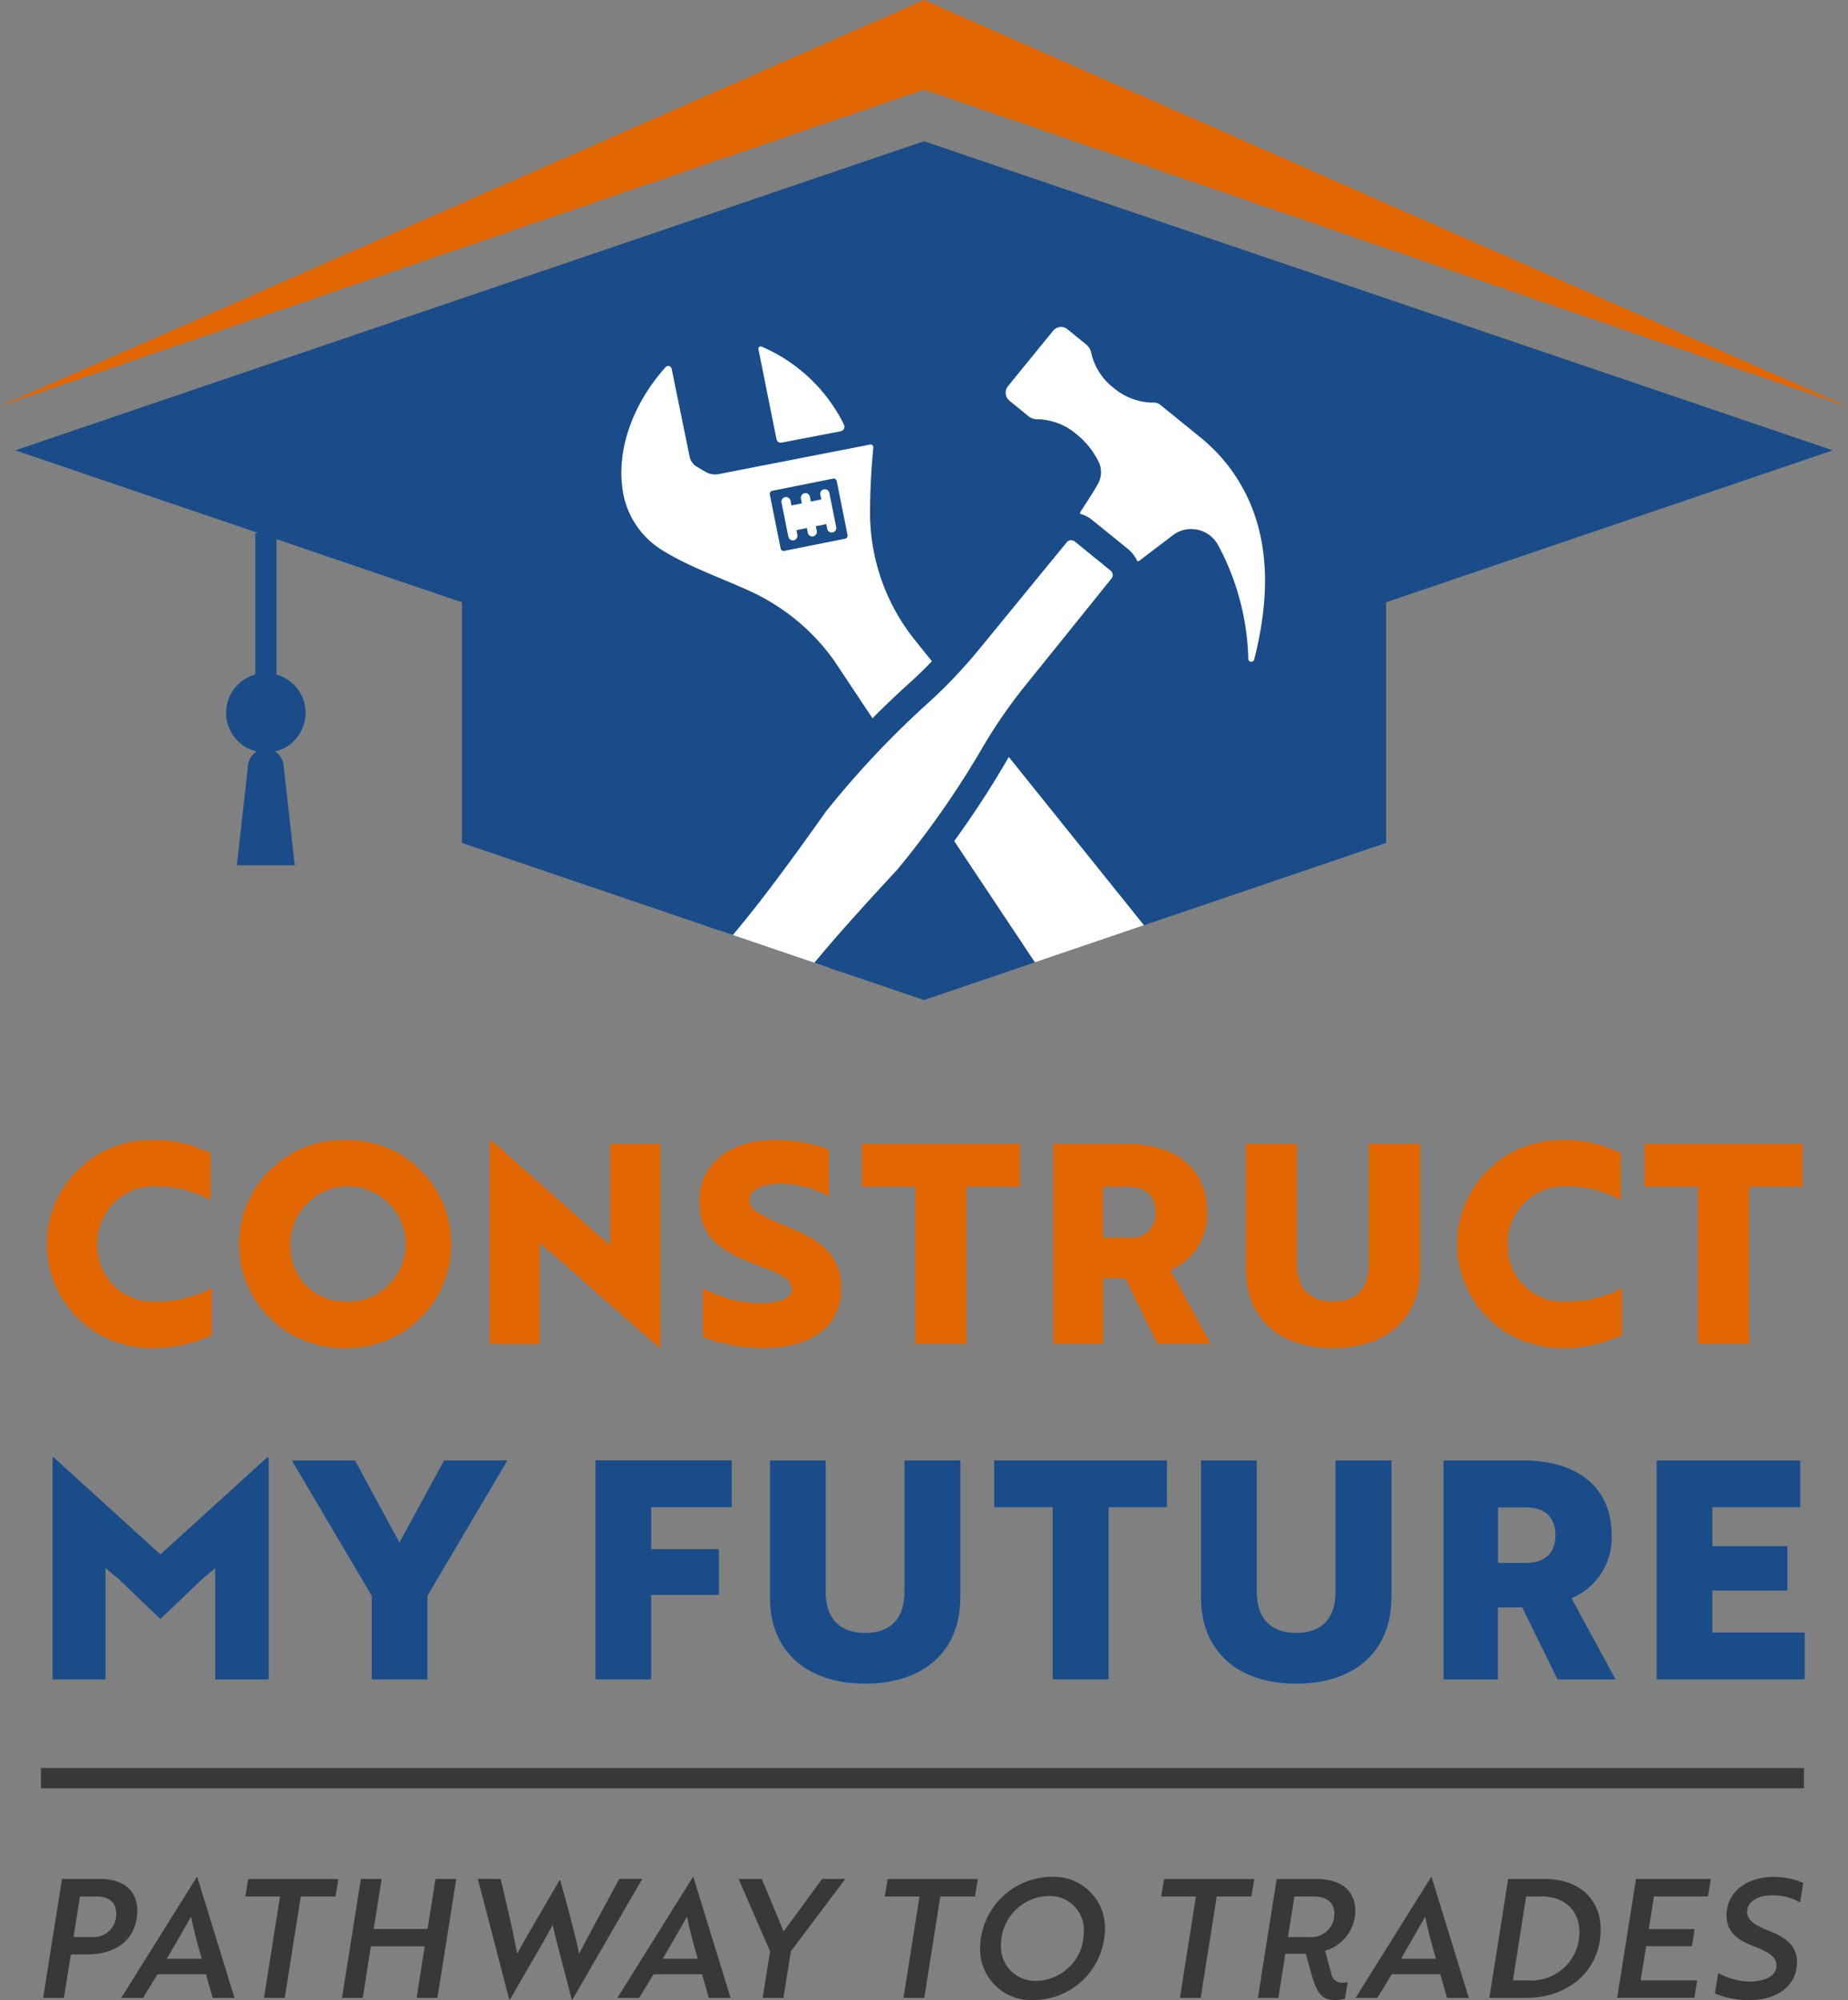
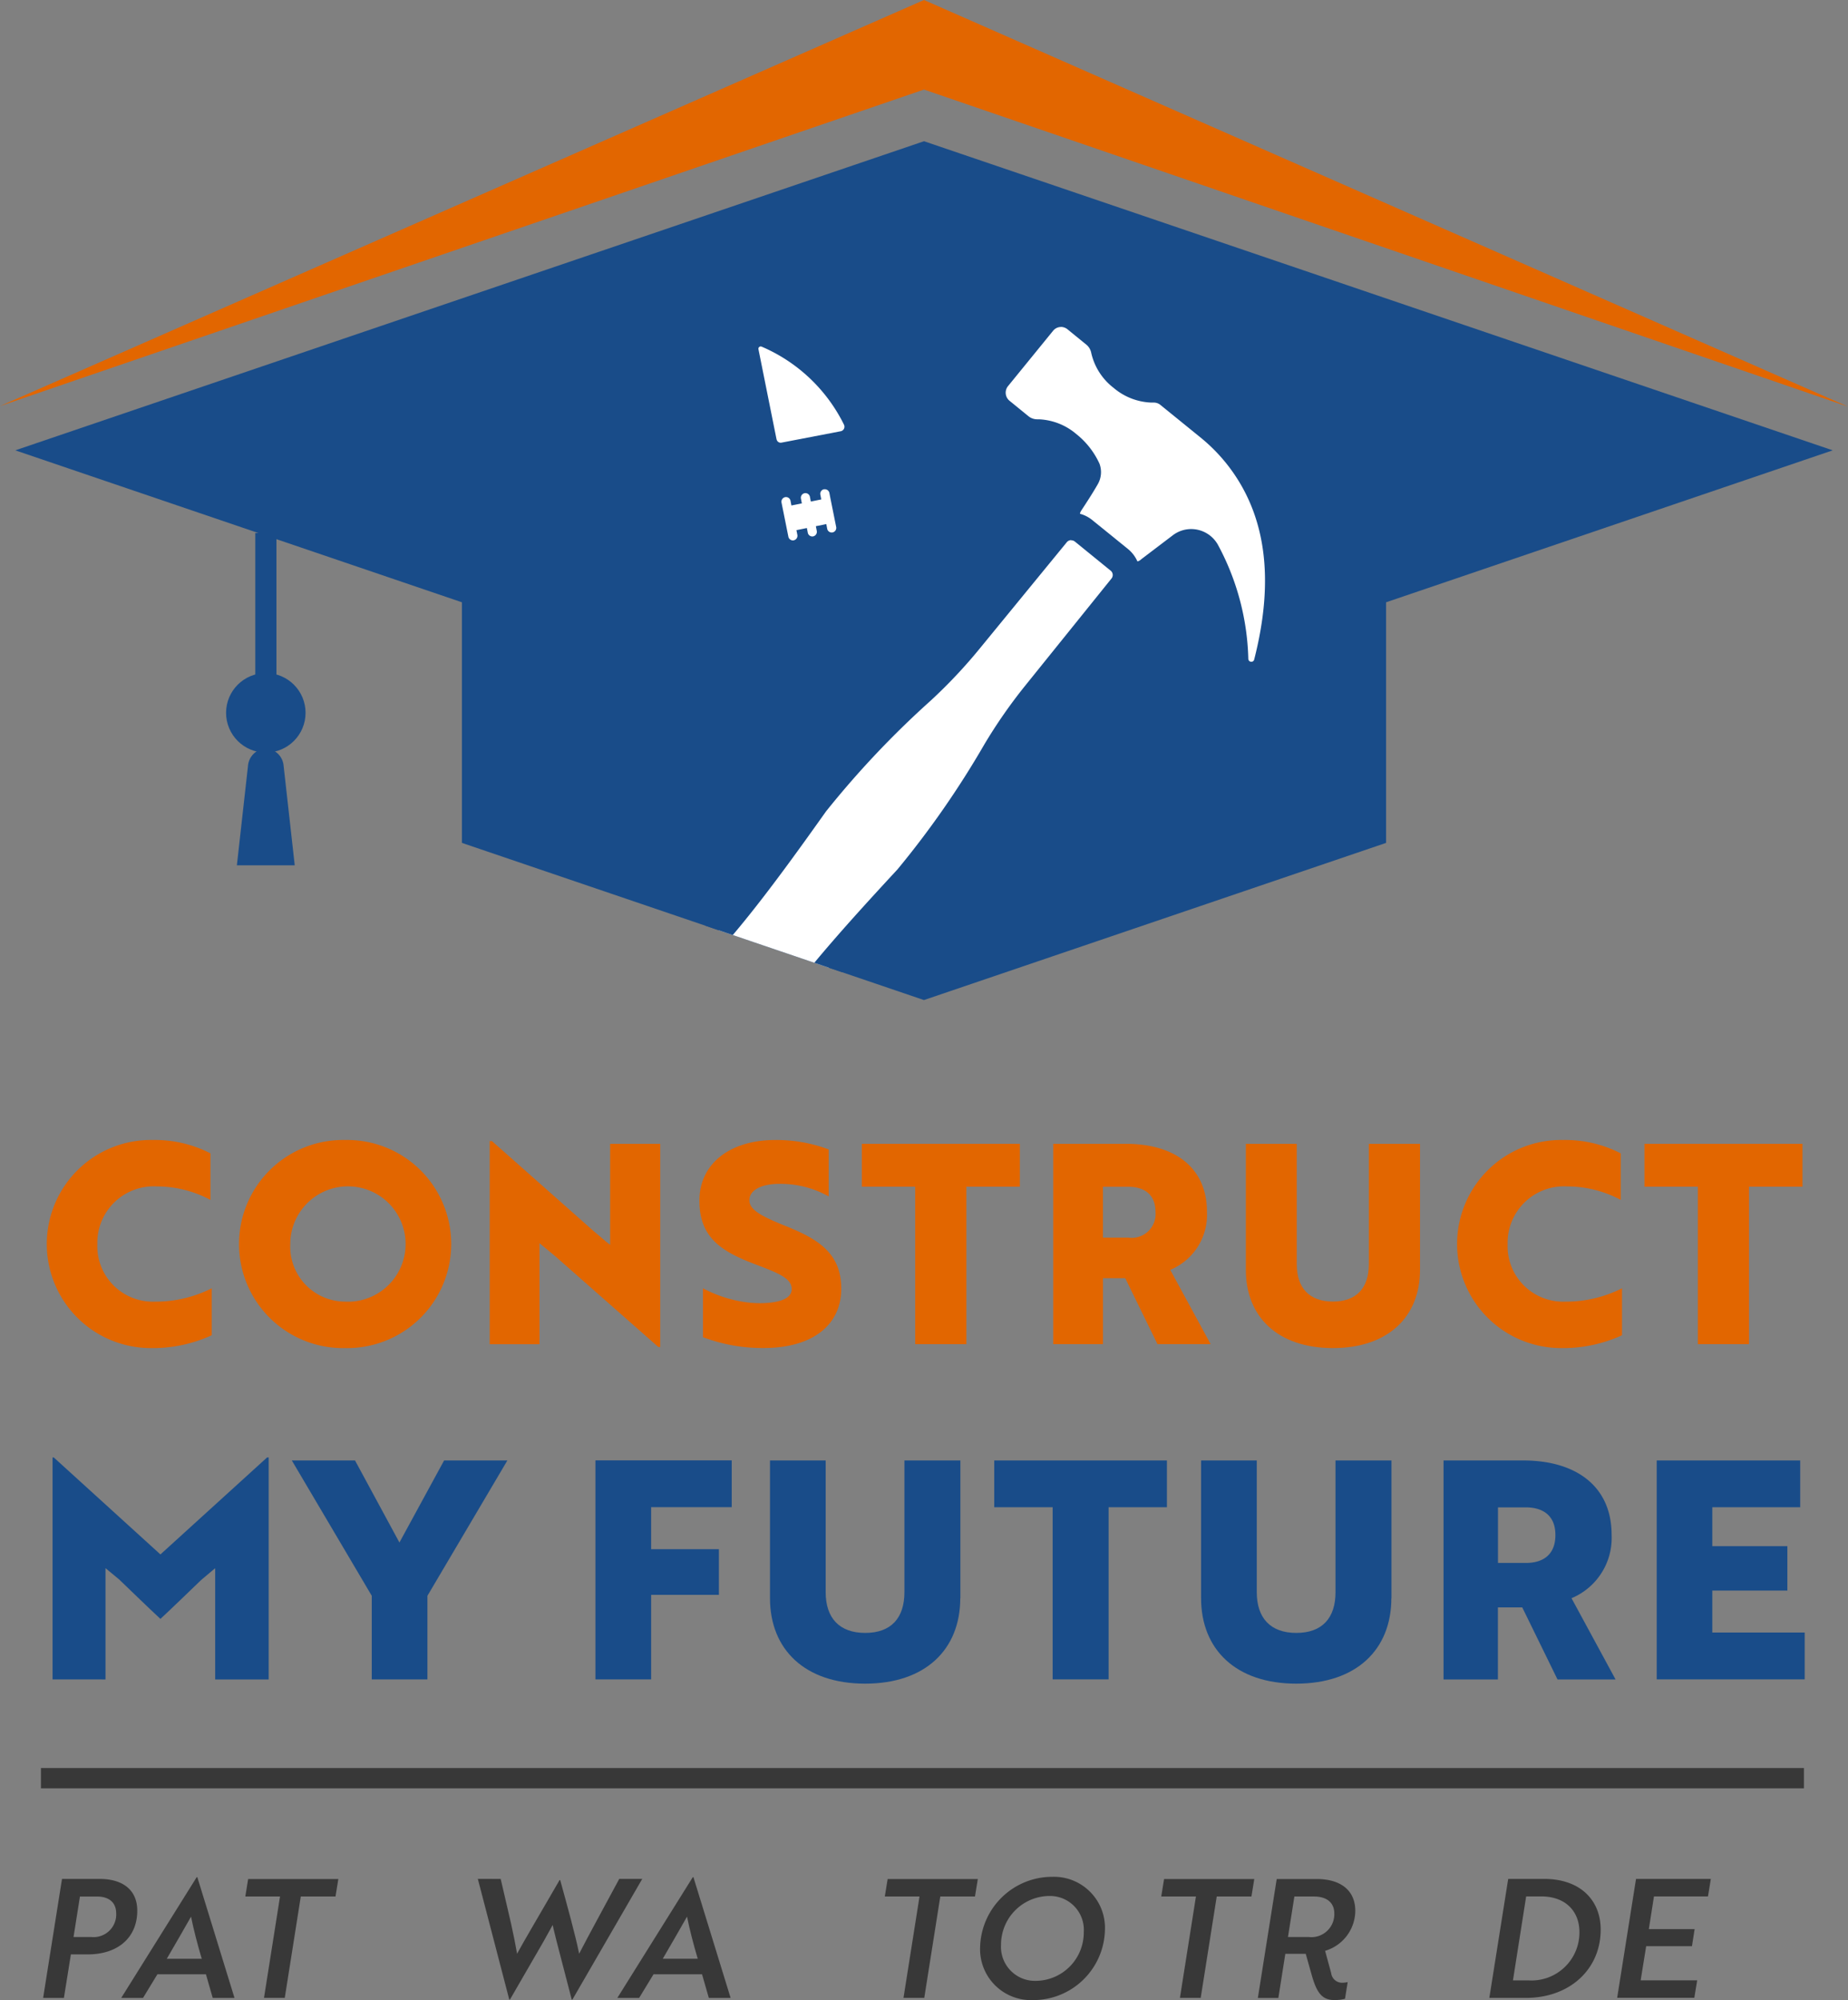
<svg xmlns="http://www.w3.org/2000/svg" id="Layer_1-2" width="182.188" height="197.137" viewBox="0 0 182.188 197.137">
  <rect x="0" y="0" width="182.188" height="197.137" fill="#808080" stroke="none" />
  <defs>
    <clipPath id="clip-path">
      <path id="Path_761" data-name="Path 761" d="M180.842,45.887,91.256,15.42,1.67,45.887,45.7,60.863V84.578l45.551,15.491,45.56-15.491V60.863Z" transform="translate(-1.67 -15.42)" fill="none" />
    </clipPath>
  </defs>
  <path id="Path_719" data-name="Path 719" d="M21.218,130.365a11.227,11.227,0,0,0-5.236-1.318,5.561,5.561,0,0,0-5.895,5.678,5.472,5.472,0,0,0,5.678,5.678,12.207,12.207,0,0,0,5.6-1.318v4.631a13.962,13.962,0,0,1-6.03,1.264,10.256,10.256,0,1,1,.226-20.51,11.949,11.949,0,0,1,5.678,1.318v4.577Z" transform="translate(-0.491 -12.108)" fill="#e26600" />
  <path id="Path_720" data-name="Path 720" d="M36.564,124.47a10.257,10.257,0,1,1,0,20.51,10.257,10.257,0,1,1,0-20.51Zm0,15.933a5.685,5.685,0,1,0-5.407-5.678A5.421,5.421,0,0,0,36.564,140.4Z" transform="translate(-2.54 -12.108)" fill="#e26600" />
  <path id="Path_721" data-name="Path 721" d="M70.1,144.883l-10.12-8.91-1.589-1.318v9.957H53.48V124.59H53.7l10.038,8.883c.551.442,1.065.93,1.616,1.345v-9.957h4.938v20.022H70.1Z" transform="translate(-5.202 -12.12)" fill="#e26600" />
  <path id="Path_722" data-name="Path 722" d="M76.732,143.915v-4.83a12.592,12.592,0,0,0,4.667,1.426,10.137,10.137,0,0,0,1.562.027c1.616-.108,2.519-.551,2.519-1.372,0-1.038-1.237-1.562-3.647-2.464-3.322-1.264-5.452-2.636-5.452-6.256s2.988-5.976,7.484-5.976a14.688,14.688,0,0,1,5.263.93v4.631a9.712,9.712,0,0,0-4.857-1.237c-1.814,0-2.961.632-2.961,1.616,0,.93,1.155,1.562,3.457,2.492,3.322,1.318,5.6,2.717,5.6,6.229s-2.744,5.841-7.655,5.841a16.461,16.461,0,0,1-5.976-1.065Z" transform="translate(-7.43 -12.108)" fill="#e26600" />
  <path id="Path_723" data-name="Path 723" d="M104.429,129.115v15.518H99.383V129.115H94.12V124.89H109.7v4.225h-5.263Z" transform="translate(-9.156 -12.149)" fill="#e26600" />
  <path id="Path_724" data-name="Path 724" d="M122.2,124.89c4.721,0,7.98,2.275,7.98,6.716a5.872,5.872,0,0,1-3.62,5.705l3.981,7.321H125.3l-3.178-6.5h-2.194v6.5H115.02V124.89h7.186Zm-2.275,4.225v5.019h2.519a2.347,2.347,0,0,0,2.663-2.519c0-1.805-1.183-2.492-2.69-2.492h-2.492Z" transform="translate(-11.189 -12.149)" fill="#e26600" />
  <path id="Path_725" data-name="Path 725" d="M153.23,137.311c0,4.631-3.151,7.709-8.585,7.709s-8.585-3.069-8.585-7.709V124.89h5.019v11.871c0,2.329,1.237,3.674,3.566,3.674s3.539-1.345,3.539-3.674V124.89h5.046Z" transform="translate(-13.236 -12.149)" fill="#e26600" />
  <path id="Path_726" data-name="Path 726" d="M175.238,130.365A11.227,11.227,0,0,0,170,129.047a5.561,5.561,0,0,0-5.895,5.678,5.472,5.472,0,0,0,5.678,5.678,12.207,12.207,0,0,0,5.6-1.318v4.631a13.963,13.963,0,0,1-6.03,1.264,10.256,10.256,0,1,1,.226-20.51,11.949,11.949,0,0,1,5.678,1.318v4.577Z" transform="translate(-15.474 -12.108)" fill="#e26600" />
  <path id="Path_727" data-name="Path 727" d="M189.9,129.115v15.518h-5.046V129.115H179.59V124.89h15.581v4.225h-5.263Z" transform="translate(-17.47 -12.149)" fill="#e26600" />
  <path id="Path_728" data-name="Path 728" d="M12.366,171.208l-1.408-1.165v10.968H5.74V159.13h.117l10.517,9.56,10.517-9.56h.153v21.882H21.772V170.044l-1.381,1.165c-1.345,1.291-2.672,2.582-4.017,3.837-1.345-1.255-2.672-2.546-4.017-3.837Z" transform="translate(-0.558 -15.48)" fill="#194c89" />
  <path id="Path_729" data-name="Path 729" d="M38.1,159.46l4.378,8.088,4.405-8.088H53.12L45.239,172.8v8.242H39.751V172.8L31.87,159.46h6.238Z" transform="translate(-3.1 -15.512)" fill="#194c89" />
  <path id="Path_730" data-name="Path 730" d="M70.519,164.072v4.134H77.2v4.5h-6.68v8.332H65.03V159.45H78.463v4.613H70.519Z" transform="translate(-6.326 -15.511)" fill="#194c89" />
  <path id="Path_731" data-name="Path 731" d="M102.849,173.037c0,5.064-3.448,8.422-9.379,8.422s-9.379-3.358-9.379-8.422V159.46h5.489v12.981c0,2.546,1.345,4.017,3.9,4.017s3.864-1.471,3.864-4.017V159.46h5.516v13.577Z" transform="translate(-8.18 -15.512)" fill="#194c89" />
  <path id="Path_732" data-name="Path 732" d="M119.855,164.073v16.962h-5.516V164.073H108.58V159.46h17.025v4.613h-5.759Z" transform="translate(-10.562 -15.512)" fill="#194c89" />
  <path id="Path_733" data-name="Path 733" d="M149.929,173.037c0,5.064-3.448,8.422-9.379,8.422s-9.379-3.358-9.379-8.422V159.46h5.489v12.981c0,2.546,1.345,4.017,3.9,4.017s3.864-1.471,3.864-4.017V159.46h5.516v13.577Z" transform="translate(-12.76 -15.512)" fill="#194c89" />
  <path id="Path_734" data-name="Path 734" d="M165.5,159.46c5.155,0,8.72,2.492,8.72,7.339a6.436,6.436,0,0,1-3.954,6.238l4.342,8.007h-5.723l-3.475-7.1h-2.4v7.1H157.65V159.46Zm-2.482,4.613v5.489h2.753c1.652,0,2.907-.776,2.907-2.753s-1.291-2.726-2.934-2.726h-2.726Z" transform="translate(-15.336 -15.512)" fill="#194c89" />
  <path id="Path_735" data-name="Path 735" d="M180.929,181.044V159.46h14.146v4.613h-8.666v3.837h7.4v4.378h-7.4v4.134h9.108v4.613h-14.6Z" transform="translate(-17.599 -15.512)" fill="#194c89" />
  <path id="Path_736" data-name="Path 736" d="M7.445,212.6l-.686,4.279H4.71L6.57,205.15h3.71c2.329,0,3.71,1.128,3.71,3.123,0,2.717-1.968,4.315-4.884,4.315H7.445Zm.894-5.714-.632,3.99h1.76a2.231,2.231,0,0,0,2.446-2.329c0-1.074-.713-1.661-1.887-1.661H8.348Z" transform="translate(-0.458 -19.956)" fill="#383838" />
  <path id="Path_737" data-name="Path 737" d="M20.678,204.96h.063l3.665,11.9H22.258l-.668-2.329H16.806l-1.417,2.329H13.24l7.438-11.9Zm.5,8.043c-.442-1.5-.785-2.816-1.056-4.153-.7,1.219-1.544,2.717-2.392,4.153Z" transform="translate(-1.288 -19.938)" fill="#383838" />
  <path id="Path_738" data-name="Path 738" d="M32.26,206.884l-1.58,9.993H28.632l1.58-9.993H26.79l.28-1.724h8.892l-.28,1.724H32.26Z" transform="translate(-2.606 -19.957)" fill="#383838" />
-   <path id="Path_739" data-name="Path 739" d="M44.707,216.876l.794-5.082H40.194l-.794,5.082H37.35l1.86-11.726h2.049l-.785,4.938h5.308l.785-4.938h2.049l-1.86,11.726Z" transform="translate(-3.633 -19.956)" fill="#383838" />
  <path id="Path_740" data-name="Path 740" d="M54.438,205.15l1.029,4.432c.244,1.092.451,2.148.587,2.943.343-.632.894-1.6,1.453-2.555l.993-1.706,1.742-3h.063c.686,2.492,1.5,5.425,1.869,7.258.794-1.562,2.735-5.1,3.954-7.375h2.266l-6.888,11.9h-.063l-1.5-5.777c-.117-.524-.28-1.074-.379-1.58l-.876,1.58-3.34,5.777h-.063l-3.1-11.9Z" transform="translate(-5.077 -19.956)" fill="#383838" />
  <path id="Path_741" data-name="Path 741" d="M74.858,204.96h.063l3.665,11.9H76.438l-.668-2.329H70.986l-1.417,2.329H67.42l7.438-11.9ZM75.346,213c-.442-1.5-.785-2.816-1.056-4.153-.7,1.219-1.544,2.717-2.392,4.153Z" transform="translate(-6.558 -19.938)" fill="#383838" />
-   <path id="Path_742" data-name="Path 742" d="M82.953,205.15l2.148,5.182,3.791-5.182h2.293l-5.371,7.132-.731,4.595H83.034l.731-4.595L80.66,205.15Z" transform="translate(-7.846 -19.956)" fill="#383838" />
  <path id="Path_743" data-name="Path 743" d="M102.1,206.884l-1.58,9.993H98.472l1.58-9.993H96.63l.28-1.724H105.8l-.28,1.724Z" transform="translate(-9.4 -19.957)" fill="#383838" />
  <path id="Path_744" data-name="Path 744" d="M114.153,204.92a5.03,5.03,0,0,1,5.191,5.245,7.074,7.074,0,0,1-7.113,6.906,5.02,5.02,0,0,1-5.191-5.245A7.111,7.111,0,0,1,114.153,204.92Zm-1.634,10.255a4.764,4.764,0,0,0,4.739-4.8,3.338,3.338,0,0,0-3.4-3.566,4.8,4.8,0,0,0-4.757,4.8A3.352,3.352,0,0,0,112.52,215.175Z" transform="translate(-10.413 -19.934)" fill="#383838" />
  <path id="Path_745" data-name="Path 745" d="M132.29,206.884l-1.58,9.993h-2.049l1.58-9.993H126.82l.28-1.724h8.892l-.28,1.724Z" transform="translate(-12.337 -19.957)" fill="#383838" />
  <path id="Path_746" data-name="Path 746" d="M140.078,212.535l-.686,4.351H137.37l1.86-11.726h3.936c2.392,0,3.81,1.137,3.81,3.141A4.142,4.142,0,0,1,144,212.237l.6,2.2a1.083,1.083,0,0,0,1.074.948,2.806,2.806,0,0,0,.551-.063l-.262,1.643a4.061,4.061,0,0,1-1.029.126c-1.282,0-1.787-.767-2.293-2.609l-.551-1.95h-2.022Zm.894-5.651-.632,3.99h2.031a2.26,2.26,0,0,0,2.537-2.311c0-1.092-.767-1.679-2-1.679h-1.941Z" transform="translate(-13.363 -19.957)" fill="#383838" />
-   <path id="Path_747" data-name="Path 747" d="M155.478,204.96h.063l3.665,11.9h-2.148l-.668-2.329h-4.784l-1.417,2.329H148.04l7.438-11.9Zm.487,8.043c-.442-1.5-.785-2.816-1.056-4.153-.7,1.219-1.544,2.717-2.392,4.153h3.448Z" transform="translate(-14.401 -19.938)" fill="#383838" />
  <path id="Path_748" data-name="Path 748" d="M162.65,216.876l1.86-11.726h3.566c3.466,0,5.552,2.031,5.552,5,0,3.909-3.06,6.725-7.357,6.725h-3.611Zm3.629-9.993-1.3,8.269h1.544a4.728,4.728,0,0,0,5.01-4.757c0-2.067-1.381-3.521-3.764-3.521h-1.5Z" transform="translate(-15.822 -19.956)" fill="#383838" />
  <path id="Path_749" data-name="Path 749" d="M176.609,216.876l1.86-11.726h7.375l-.28,1.724h-5.326l-.506,3.223h4.514l-.262,1.679h-4.514l-.542,3.367h5.57l-.28,1.724H176.6Z" transform="translate(-17.179 -19.956)" fill="#383838" />
-   <path id="Path_750" data-name="Path 750" d="M187.288,216.4l.325-2a6.74,6.74,0,0,0,3,.849,4.976,4.976,0,0,0,1.192-.126c.948-.208,1.544-.686,1.544-1.462s-.623-1.282-2.148-1.86c-1.787-.668-2.771-1.517-2.771-3.06,0-2.374,2.049-3.809,4.658-3.809a7.5,7.5,0,0,1,2.9.587l-.3,1.923a5.617,5.617,0,0,0-2.735-.7c-1.453,0-2.492.623-2.492,1.643,0,.713.587,1.255,2.112,1.842,1.787.7,2.8,1.544,2.8,3.078,0,2.311-1.842,3.773-4.757,3.773a8.546,8.546,0,0,1-3.34-.668Z" transform="translate(-18.217 -19.935)" fill="#383838" />
  <line id="Line_47" data-name="Line 47" x2="173.81" transform="translate(4.035 175.264)" fill="#383838" stroke="#383838" stroke-width="2" />
  <path id="Path_751" data-name="Path 751" d="M182.188,40.081,91.094,0,0,40.027l91.094-31.2Z" fill="#e26600" />
  <path id="Path_752" data-name="Path 752" d="M180.842,45.887,91.256,15.42,1.67,45.887,45.7,60.863V84.578l45.551,15.491,45.56-15.491V60.863Z" transform="translate(-0.162 -1.5)" fill="#194c89" />
  <rect id="Rectangle_139" data-name="Rectangle 139" width="2.085" height="17.72" transform="translate(25.168 52.538)" fill="#194c89" />
  <circle id="Ellipse_29" data-name="Ellipse 29" cx="3.918" cy="3.918" r="3.918" transform="translate(22.288 66.341)" fill="#194c89" />
  <path id="Path_753" data-name="Path 753" d="M31.584,93.238H25.87l1.092-9.767a1.882,1.882,0,0,1,1.76-1.76h0a1.882,1.882,0,0,1,1.76,1.76l1.092,9.767Z" transform="translate(-2.517 -7.949)" fill="#194c89" />
  <g id="Group_577" data-name="Group 577" transform="translate(1.508 13.92)" clip-path="url(#clip-path)">
    <path id="Path_754" data-name="Path 754" d="M84.617,47l-1.787-8.9a.228.228,0,0,1,.316-.253,16.12,16.12,0,0,1,8.125,7.709.456.456,0,0,1-.343.632L85.1,47.308a.409.409,0,0,1-.478-.316Z" transform="translate(-9.565 -17.6)" fill="#fff" />
    <path id="Path_755" data-name="Path 755" d="M89.529,53.42h0a.458.458,0,0,0-.352.533l.09.469-1.029.208-.09-.469a.453.453,0,0,0-.533-.352h0a.458.458,0,0,0-.352.533l.09.469-1.029.208-.09-.469A.453.453,0,0,0,85.7,54.2h0a.458.458,0,0,0-.352.533l.677,3.367a.453.453,0,0,0,.533.352h0a.458.458,0,0,0,.352-.533l-.09-.469,1.029-.208.09.469a.453.453,0,0,0,.533.352h0a.458.458,0,0,0,.352-.533l-.09-.469,1.029-.208.09.469a.453.453,0,0,0,.533.352h0a.458.458,0,0,0,.352-.533L90.4,55.46l-.244-1.21h0l-.09-.469a.453.453,0,0,0-.533-.352Z" transform="translate(-9.809 -19.117)" fill="#fff" />
-     <path id="Path_756" data-name="Path 756" d="M123.973,100.8,96.8,66.979a20.069,20.069,0,0,1-4.423-12.322,65.958,65.958,0,0,1,.325-6.662.27.27,0,0,0-.325-.289L77.429,50.621a1.842,1.842,0,0,1-1.255-.217l-.858-.506a1.526,1.526,0,0,1-.731-1.011l-1.769-8.657a.345.345,0,0,0-.587-.162c-2.69,2.961-4.992,7.574-4.216,12.3a8.37,8.37,0,0,0,3.8,5.7c2.6,1.643,5.75,2.726,8.72,4.08a20.819,20.819,0,0,1,8.278,6.816l25.764,38.709a5.763,5.763,0,0,0,7.781,1.742l.108-.063a5.766,5.766,0,0,0,1.508-8.549ZM89.914,56.985l-5.994,1.2a.306.306,0,0,1-.361-.244l-1.065-5.317a.306.306,0,0,1,.244-.361l5.994-1.2a.306.306,0,0,1,.361.244l1.065,5.317A.306.306,0,0,1,89.914,56.985Zm31.8,49.108a3.164,3.164,0,1,1-.46-4.45A3.165,3.165,0,0,1,121.717,106.094Z" transform="translate(-8.109 -17.807)" fill="#fff" />
    <path id="Path_757" data-name="Path 757" d="M133.894,69.884a1.646,1.646,0,0,1-1.652-1.589,23.564,23.564,0,0,0-2.826-10.634,1.669,1.669,0,0,0-1.453-.849,1.639,1.639,0,0,0-.984.334l-3.087,2.329a2.192,2.192,0,0,1-1.462.56,2.225,2.225,0,0,1-1.408-.506l-4.595-3.71a2.2,2.2,0,0,1-.442-2.925c.487-.731,1.1-1.688,1.58-2.519a1.043,1.043,0,0,0,.081-.894,6.753,6.753,0,0,0-1.869-2.338A4.763,4.763,0,0,0,112.933,46h-.153a2.764,2.764,0,0,1-1.733-.614L109.2,43.876a2.38,2.38,0,0,1-.343-3.349l4.432-5.461a2.364,2.364,0,0,1,1.851-.876,2.394,2.394,0,0,1,1.5.533l1.851,1.508a2.749,2.749,0,0,1,.975,1.643,4.7,4.7,0,0,0,1.724,2.627,4.763,4.763,0,0,0,2.844,1.146h.271a2.385,2.385,0,0,1,1.5.524l3.873,3.151a18.893,18.893,0,0,1,2.789,2.78c4.171,5.2,5.191,12.115,3.033,20.546a1.643,1.643,0,0,1-1.6,1.237h0Z" transform="translate(-12.044 -17.246)" fill="#fff" />
    <path id="Path_758" data-name="Path 758" d="M114.969,35.4a1.054,1.054,0,0,1,.65.226l1.851,1.508a1.4,1.4,0,0,1,.5.831,6.01,6.01,0,0,0,2.2,3.439,6.08,6.08,0,0,0,3.7,1.453h.271a1.027,1.027,0,0,1,.641.226l.289.235,3.593,2.916a17.087,17.087,0,0,1,2.591,2.582c4.035,5.019,4.775,11.564,2.78,19.363a.284.284,0,0,1-.28.226.292.292,0,0,1-.3-.289,24.909,24.909,0,0,0-3-11.248,3.022,3.022,0,0,0-2.627-1.544,2.99,2.99,0,0,0-1.8.6L122.9,58.3a.84.84,0,0,1-.6.244.821.821,0,0,1-.542-.2l-4.613-3.719a.84.84,0,0,1-.162-1.119c.6-.912,1.165-1.787,1.625-2.591a2.386,2.386,0,0,0,.172-2.04,7.949,7.949,0,0,0-2.284-2.916,6.08,6.08,0,0,0-3.7-1.453h-.153a1.355,1.355,0,0,1-.876-.316l-1.851-1.508a1.03,1.03,0,0,1-.153-1.444l2.221-2.726,2.221-2.726a1,1,0,0,1,.794-.379m-.027-2.717a3.726,3.726,0,0,0-2.9,1.381L109.851,36.8l-2.221,2.726a3.663,3.663,0,0,0-.812,2.735,3.707,3.707,0,0,0,1.363,2.519l1.851,1.508a4.106,4.106,0,0,0,2.582.921h.117a3.431,3.431,0,0,1,2.031.849,5.959,5.959,0,0,1,1.4,1.634c-.361.614-.812,1.336-1.462,2.32a3.546,3.546,0,0,0,.7,4.694l4.64,3.746a3.548,3.548,0,0,0,2.239.794,3.59,3.59,0,0,0,2.32-.867l3.051-2.3a.4.4,0,0,1,.162-.054.309.309,0,0,1,.271.162,22.233,22.233,0,0,1,2.654,10.02,3,3,0,0,0,5.913.623c2.266-8.865,1.165-16.177-3.295-21.729a20.32,20.32,0,0,0-2.988-2.988l-3.593-2.916-.289-.235a3.761,3.761,0,0,0-2.347-.831h-.28a3.374,3.374,0,0,1-2-.849,3.334,3.334,0,0,1-1.246-1.814,4.077,4.077,0,0,0-1.453-2.455l-1.851-1.5a3.742,3.742,0,0,0-2.356-.84h0Z" transform="translate(-11.896 -17.098)" fill="#194c89" />
    <path id="Path_759" data-name="Path 759" d="M78.036,112.241a3.736,3.736,0,0,1-2.338-.83l-2.961-2.4a3.731,3.731,0,0,1-1.372-2.7l-.045-.993a3.137,3.137,0,0,1,1.11-2.546C77.178,98.791,82.161,92,87.271,84.8A91.3,91.3,0,0,1,97.76,73.686a49.88,49.88,0,0,0,4.766-5.055l8.54-10.426a1.907,1.907,0,0,1,2.69-.271l3.521,2.853a1.926,1.926,0,0,1,.289,2.69l-8.459,10.5a48.229,48.229,0,0,0-3.972,5.7,92.653,92.653,0,0,1-8.684,12.5c-6.039,6.527-11.663,12.792-14.588,18.262a3.113,3.113,0,0,1-2.266,1.607l-.984.153a4.174,4.174,0,0,1-.587.045Z" transform="translate(-8.445 -19.513)" fill="#fff" />
    <path id="Path_760" data-name="Path 760" d="M112.41,58.7a.561.561,0,0,1,.352.126l3.521,2.862a.552.552,0,0,1,.081.785l-8.459,10.5a50.335,50.335,0,0,0-4.08,5.859A90.067,90.067,0,0,1,95.267,91.14c-5.967,6.445-11.726,12.837-14.75,18.5a1.754,1.754,0,0,1-1.282.9l-.984.153a2.553,2.553,0,0,1-.37.027,2.36,2.36,0,0,1-1.489-.524l-1.48-1.2-1.48-1.2a2.329,2.329,0,0,1-.867-1.715l-.045-.993a1.776,1.776,0,0,1,.623-1.444c4.92-4.116,9.993-11.058,15.084-18.226a91.267,91.267,0,0,1,10.3-10.9,50.284,50.284,0,0,0,4.893-5.2l8.54-10.426a.556.556,0,0,1,.433-.208m.018-2.69a3.237,3.237,0,0,0-2.528,1.2l-8.549,10.426a48.16,48.16,0,0,1-4.631,4.92A93.105,93.105,0,0,0,86.1,83.765c-.027.027-.045.063-.072.09-5.055,7.122-9.984,13.839-14.615,17.72a4.483,4.483,0,0,0-1.589,3.647l.045.993a5.06,5.06,0,0,0,1.869,3.683l1.48,1.2,1.48,1.2a5.084,5.084,0,0,0,3.2,1.137,4.713,4.713,0,0,0,.794-.063l.984-.153a4.5,4.5,0,0,0,3.25-2.311c2.844-5.326,8.4-11.519,14.344-17.937a.353.353,0,0,0,.072-.09,92.868,92.868,0,0,0,8.82-12.683,49.367,49.367,0,0,1,3.864-5.543l8.459-10.5a3.285,3.285,0,0,0-.487-4.595L114.468,56.7a3.3,3.3,0,0,0-2.058-.731h0Z" transform="translate(-8.299 -19.365)" fill="#194c89" />
  </g>
</svg>